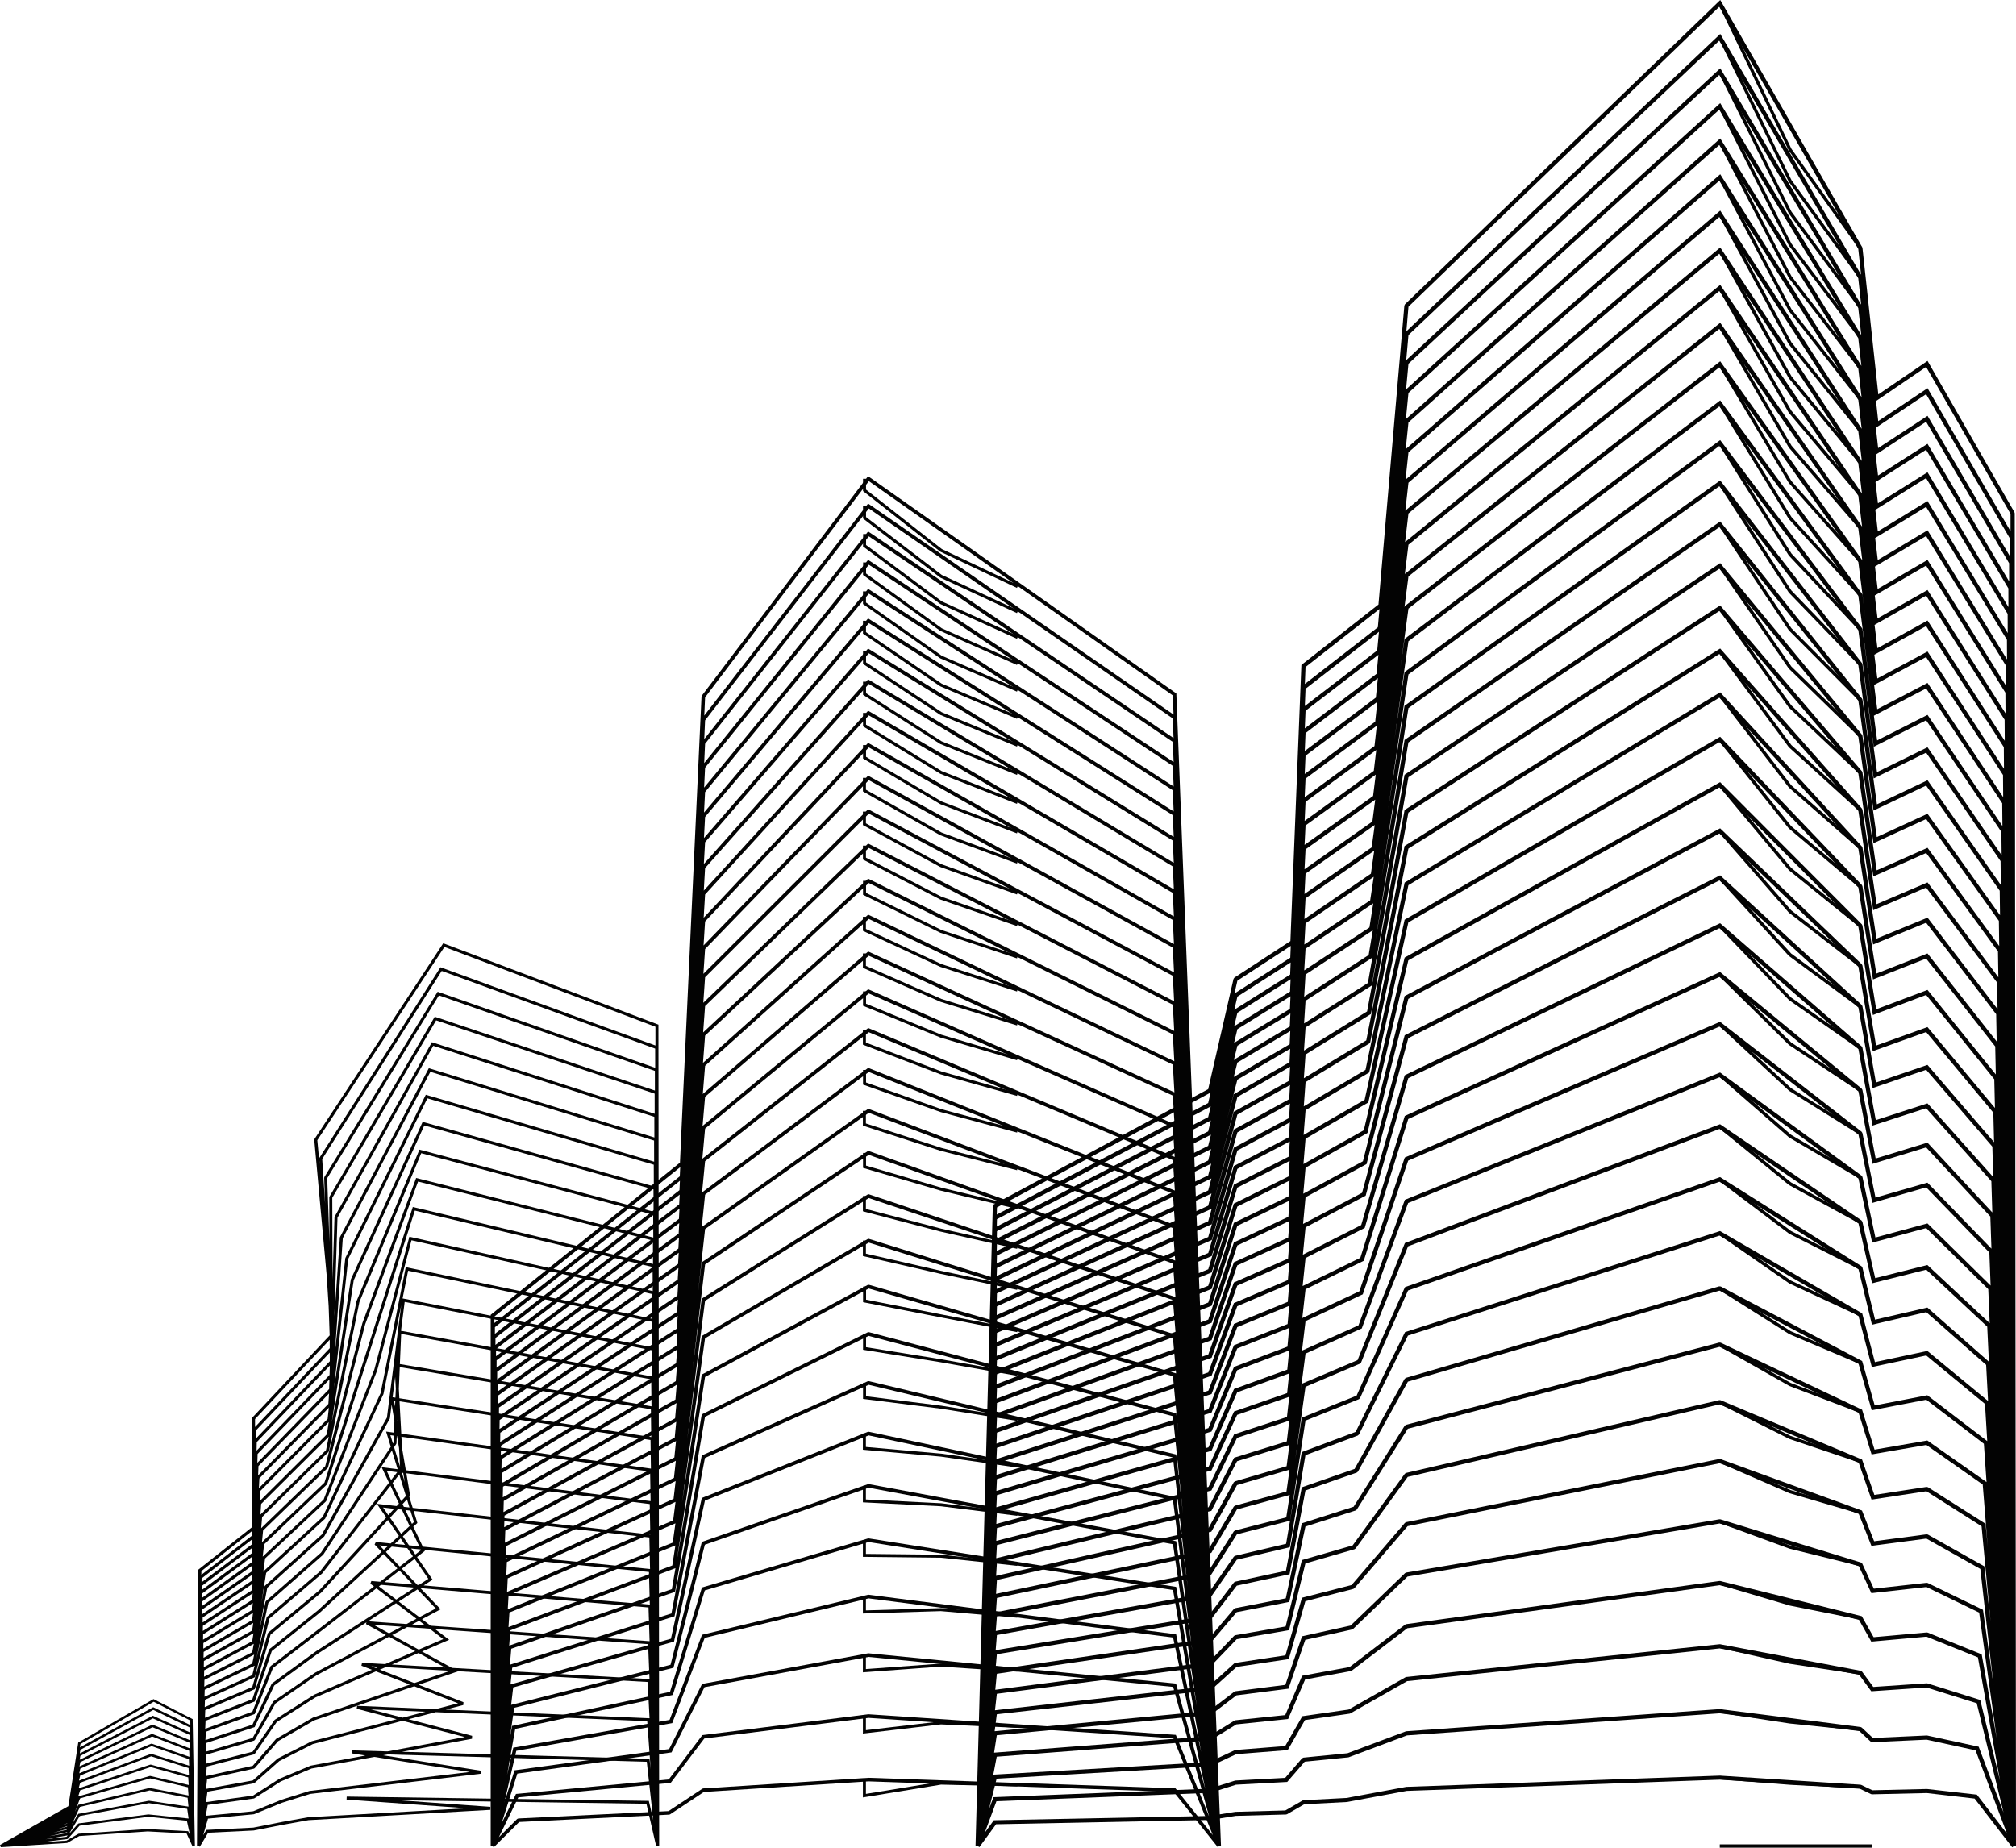
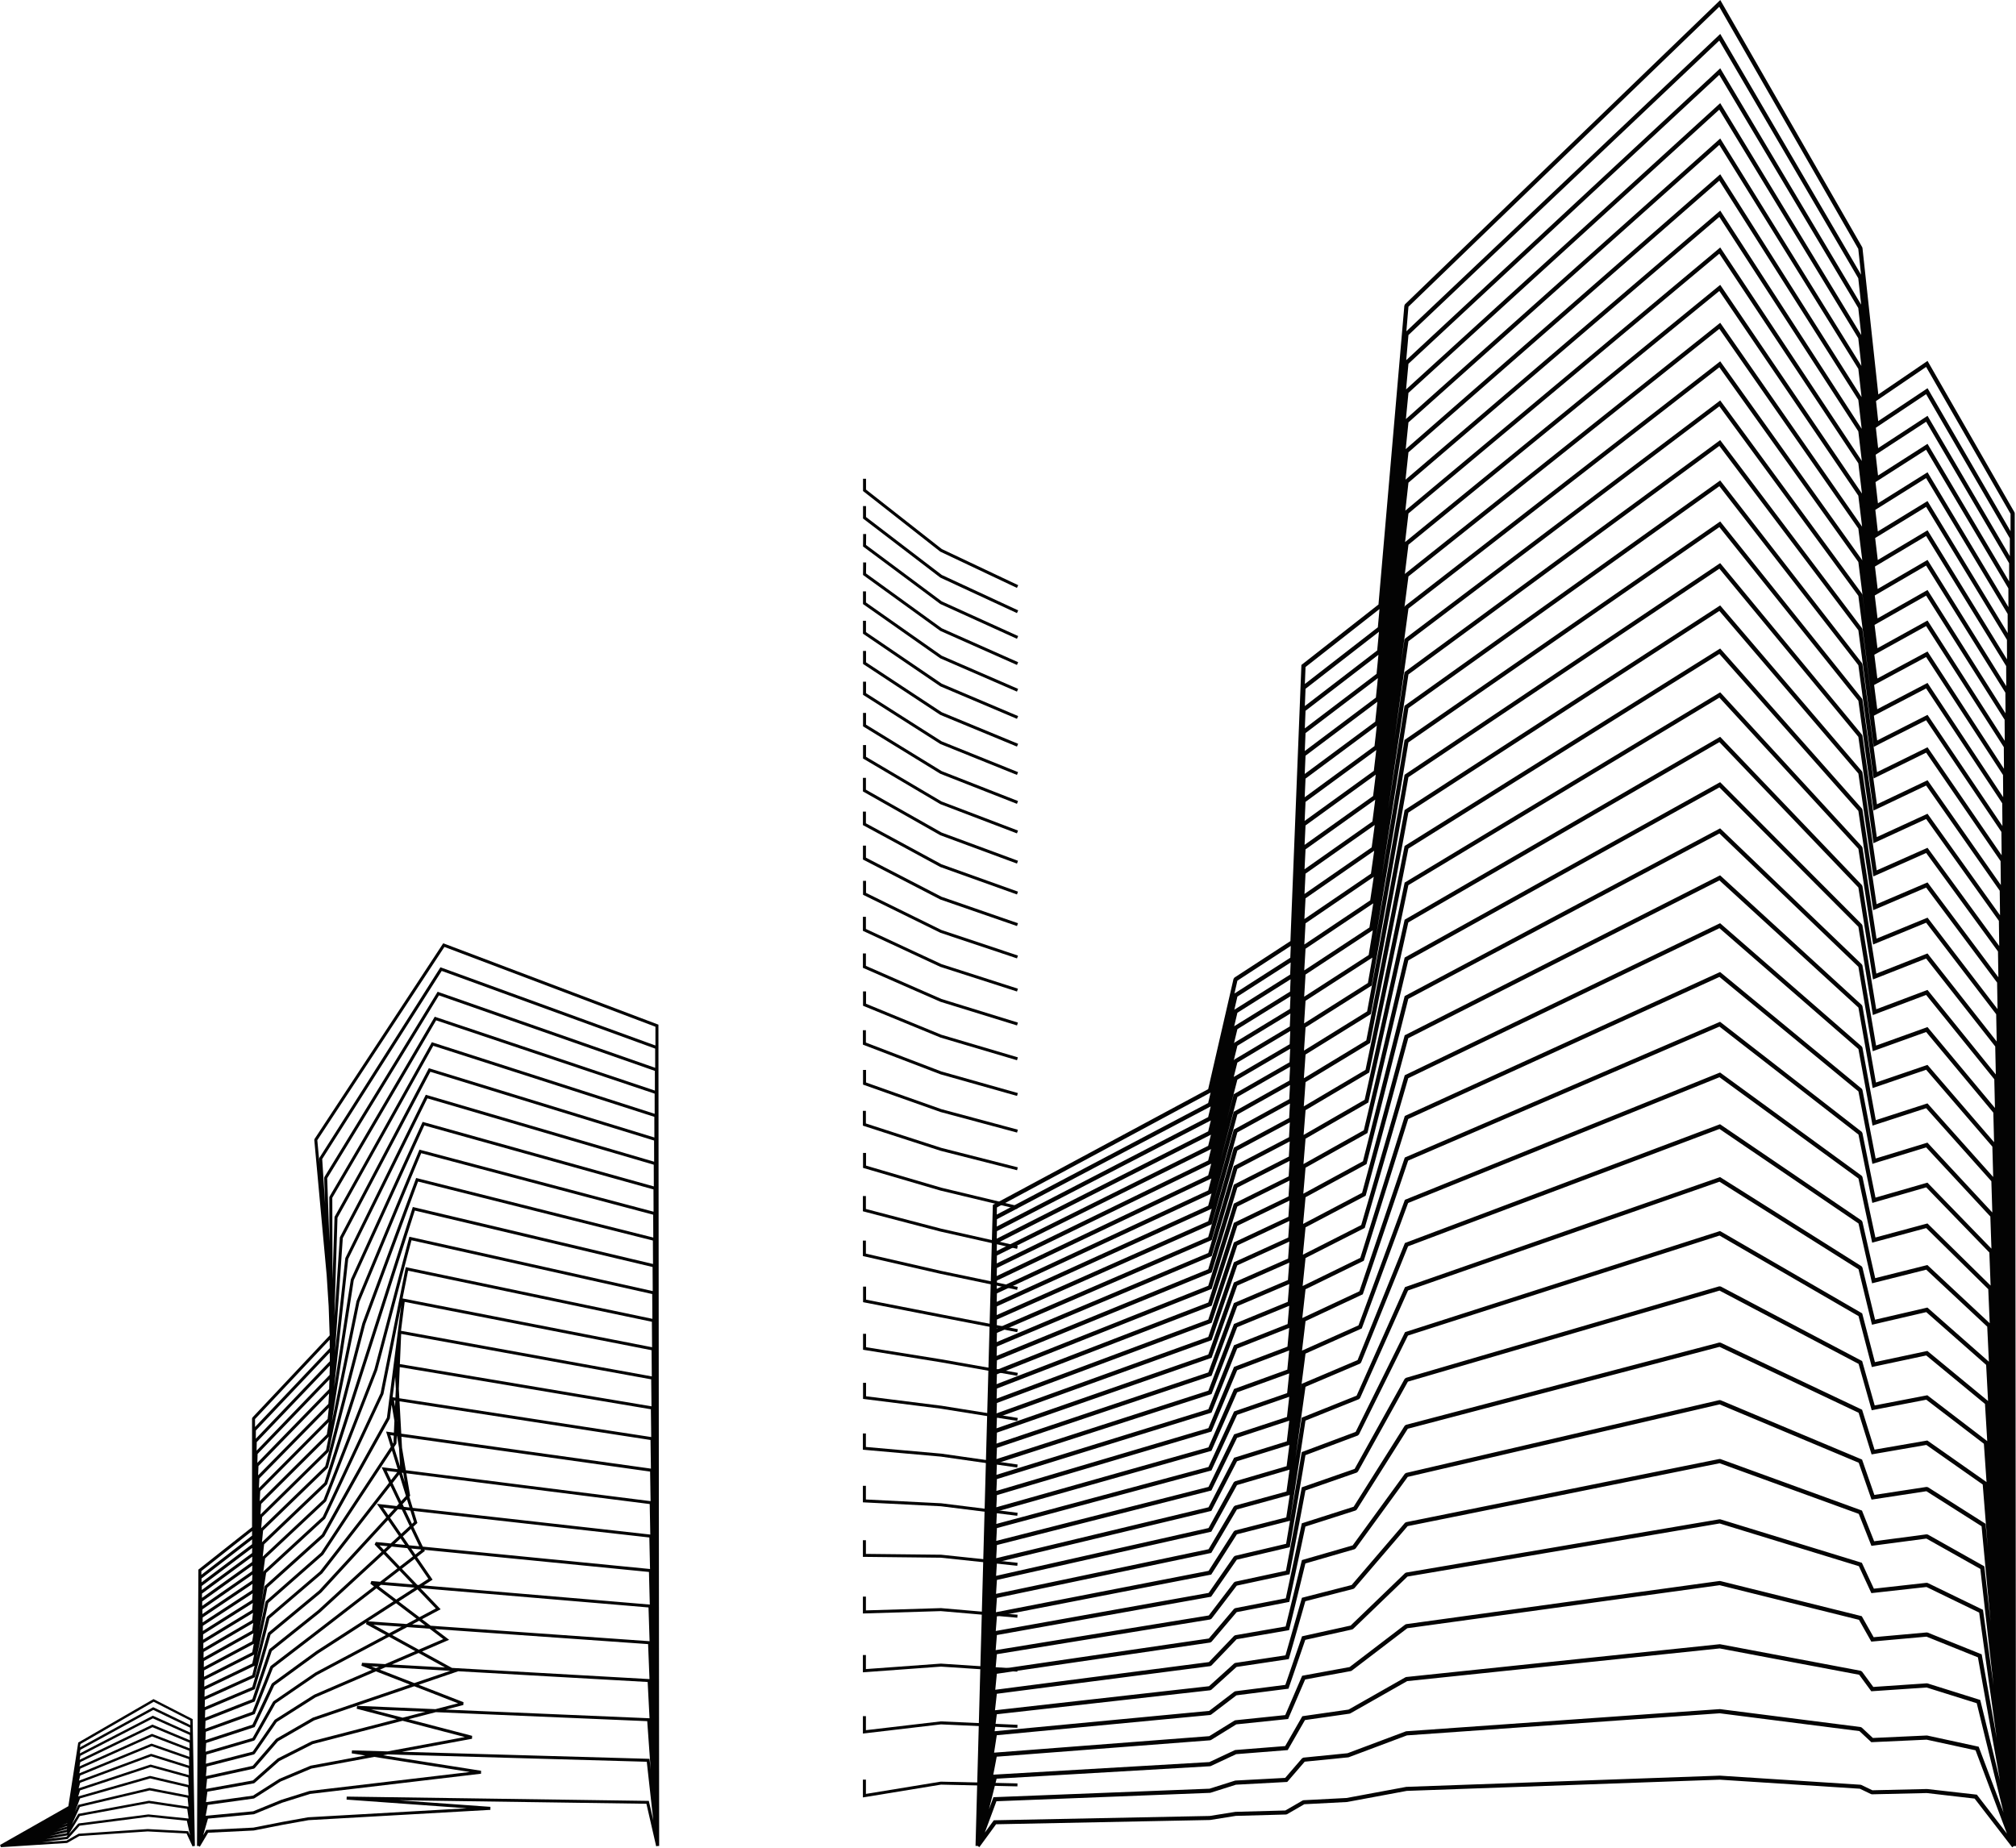
<svg xmlns="http://www.w3.org/2000/svg" width="480.006" height="440" viewBox="0 0 480.006 440">
  <g transform="translate(0 0.005)">
-     <path d="M337.49,630.828l36.083-3.42.188-.019.115-.15,7.889-10.422,39.114-4.91,72.559,4.864,9.4,23.057-8.766-10.985-.123-.155-.2-.007-72.873-2.5h-.04L381.5,628.707l-.211.071-8.046,5.334-35.761,1.754-.281.124-4.357,4.333Zm-.244-5.648,36.485-5.021.225-.031.1-.2,7.761-15.335,39.063-7.2,72.517,7.14,8.575,30.9-7.84-19.229-.1-.249-.269-.019-72.874-4.885h-.081l-39.329,4.937-.179.023-.113.145L373.3,626.571,337.168,630l-.241.022-.107.216-3.318,6.79Zm-.25-5.423,36.889-6.56.241-.043.087-.227,7.643-20.076,39.03-9.4,72.492,9.328,7.654,36.035-6.88-24.791-.081-.285-.292-.028L420.9,596.531l-.121,0-39.33,7.253-.21.037-.1.19-7.755,15.323-36.532,5.027-.272.037-.081.259-2.345,7.414Zm-1.416-28.7,39.1-14.725.21-.081-.853,4.987L335.309,594.7Zm-.216-4.251,39.427-15.937.083-.033-.736,4.778-39,14.689Zm1.383,27.73,37.281-8.041.25-.055.073-.242,7.524-24.645L420.89,570.03l72.472,11.432,6.683,38.565L494.157,592.3l-.061-.3-.306-.039-72.873-9.377-.155.008-39.326,9.476-.225.053-.078.211-7.638,20.057-36.928,6.569-.281.049-.064.279-1.423,6.188Zm-1.59-31.851,39.727-17.1-.642,4.583-39.275,15.876Zm-.2-4,39.952-18.207-.566,4.4-39.546,17.029ZM336.5,609.51l37.668-9.47.25-.063.065-.249,7.41-29.059,39-13.564,72.461,13.457,5.663,38.489-4.858-28.038-.053-.3-.305-.049-72.874-11.493-.188.011L381.412,580.8l-.222.064-.067.223L373.6,605.707l-37.32,8.051-.284.06-.051.286-.561,3.151Zm-1.745-34.716,40.183-19.281-.5,4.233-39.817,18.147Zm-.19-3.781,40.415-20.328-.449,4.071L334.447,573.99Zm-.189-3.681,40.651-21.346-.4,3.916L334.276,570.2Zm1.885,37.328L374.3,593.81l.25-.072.056-.252,7.3-33.318,38.99-15.534,72.453,15.413,4.62,35.963-3.809-25.877-.042-.3-.305-.056-72.874-13.534-.219.017L381.39,569.933l-.219.076-.056.225-7.4,29.033-37.7,9.479-.243.062Zm-2.067-40.912,40.884-22.341-.365,3.772-40.6,21.322Zm-.18-3.493,41.119-23.312-.331,3.636L333.942,562.9Zm-.174-3.407,41.348-24.258-.3,3.506-41.108,23.3Zm2.185,43.128,38.407-12.185.244-.079.051-.252,7.185-37.436,38.99-17.438,72.439,17.3,3.533,30.872-2.714-21.123-.039-.3-.3-.063-72.874-15.5-.246.022-39.33,15.667-.213.085-.047.223-7.292,33.289-38.07,10.858-.123.036Zm-2.354-46.453,41.572-25.182-.275,3.382-41.349,24.259Zm-.165-3.246,41.8-26.087-.252,3.264-41.591,25.192Zm2.3,45.166,38.757-13.475.238-.084.045-.248,7.079-41.419L420.9,520.938l72.433,19.125,2.407,23.251-1.581-13.824-.034-.3-.294-.07-72.874-17.4-.275.026-39.329,17.588-.2.091-.043.221-7.18,37.4L335.5,599.24l-.023.007Zm-2.458-48.337,42.019-26.969-.232,3.148-41.824,26.1Zm-.16-3.1,42.239-27.835-.214,3.043-42.057,26.991Zm-.154-3.03L375.482,512.3l-.2,2.937L333,543.1Zm48.9-10.258,38.985-21.062,72.425,20.894,1.267,13.378-.439-4.249-.031-.3-.289-.076-72.873-19.244-.3.03-39.326,19.449-.2.1-.037.216-5.974,34.938Zm-49.048,7.291L375.543,508.5l-.182,2.839-42.5,28.714Zm-.149-2.9L375.6,504.789l-.17,2.742L332.711,537.08Zm-.145-2.843,43.08-31.116-.157,2.656-42.937,30.364Zm49.346-10.746,38.984-22.791,72.416,22.606.748,8.538-.225-.065-72.874-21.024-.323.034-39.327,21.247-.187.1-.034.214L376.435,560.7Zm-49.486,7.959,43.28-31.894-.146,2.567-43.145,31.164Zm-.14-2.73,43.48-32.659-.136,2.484-43.352,31.946Zm-.138-2.677,43.676-33.409-.127,2.405-43.554,32.713Zm49.767-11.481,38.984-24.468,72.41,24.27.673,8.248-.137-.042-72.876-22.75-.182-.056-.163.1-39.327,22.991-.179.106-.028.208L377.7,545.5Zm-49.9,8.856L375.9,487.3l-.119,2.324-43.752,33.467Zm-.132-2.578L375.957,484l-.111,2.251L331.9,520.458Zm-.129-2.528,44.246-35.577-.1,2.181-44.141,34.931Zm50.168-12.418,38.979-26.094,72.41,25.884.61,7.977-.066-.022-72.876-24.425-.191-.065-.174.11L381.3,511.97l-.171.106-.025.2-2.131,16.565Zm0-8.421,38.979-27.678,72.4,27.451L493.88,503h0L421,476.945l-.2-.073-.182.121-39.325,26.327-.165.11-.025.2-.866,7.285Zm0-8.191,38.981-29.216,72.4,28.977.511,7.476-72.823-27.608-.213-.082-.186.134-39.326,27.921-.138.1Zm0-7.969,38.982-30.716,72.4,30.46.471,7.247-72.774-29.124-.222-.09-.2.145-39.324,29.474-.052.039Zm0-7.763L420.924,439.4l72.4,31.9.436,7.028-72.731-30.6-.235-.1-.2.157-39.3,30.968Zm0-7.567,38.982-33.6,72.391,33.313.4,6.816-72.692-32.035-.241-.106-.206.168-39.236,32.382Zm0-7.378,38.981-34.985,72.389,34.687.378,6.619-72.659-33.436-.25-.115-.21.181L381.4,463.344Zm0-7.2L420.929,413.1l72.386,36.028.353,6.427-72.626-34.8-.258-.123-.214.191-39.125,35.112Zm0-7.029,38.984-37.66,72.383,37.336.331,6.246-72.6-36.133-.267-.132-.218.2-39.077,36.424Zm0-6.869,38.988-38.951,72.38,38.614.311,6.074-72.573-37.433-.275-.141-.222.213-39.036,37.711Zm0-6.713,38.985-40.214,72.377,39.865.293,5.908-72.55-38.7-.281-.149-.225.224-39,38.965Zm0-6.565,38.985-41.45,72.377,41.086.277,5.748-72.528-39.946-.286-.159-.23.236-38.961,40.193Zm0-6.426,38.985-42.656,72.377,42.283.262,5.6-72.507-41.161-.295-.167-.23.246L381.61,421.363Zm0-6.286L420.941,365.7l72.371,43.453.248,5.449-72.487-42.35-.3-.175-.236.257-38.9,42.571Zm0-6.16,38.988-45,72.371,44.6.235,5.309-72.472-43.513-.306-.184-.236.266-38.877,43.716Zm0-6.034,38.988-46.135,72.371,45.724.224,5.176-72.456-44.653-.314-.192-.238.276L381.677,402.39Zm0-5.914,38.988-47.247,72.369,46.824.213,5.042-72.439-45.767-.317-.2-.241.285-38.831,45.951Zm0-5.8L420.944,337.3l72.366,47.9.2,4.919L421.087,343.26l-.32-.208-.244.3-38.812,47.031Zm0-5.69,38.988-49.406L493.31,379.5l.194,4.794-72.411-47.933-.329-.215-.244.305-38.793,48.094Zm0-5.58,38.991-50.459,72.366,50,.185,4.678L421.1,329.6l-.331-.222-.247.314-38.777,49.14Zm0-5.478L420.944,317.4l72.366,51.023.177,4.567L421.1,322.971l-.337-.231-.247.322-38.761,50.164Zm38.555-52.341-39.321,51.928-.084.241-5.132,110.976-44.9,36.1-.159.128v126.5h.429l.3.3,6.051-6.017,35.713-1.752.216-.07,8.05-5.336,39.2-2.514,72.646,2.489,10.5,13.163.334-.265.433-.016h0v0h0V642.4h0v0h0v0h0l0-.018v-.03L494.16,368.177l-.008-.214-.174-.123L421.1,316.457l-.34-.239Z" transform="translate(-214.07 -202.83)" fill="#030303" />
    <path d="M16.1,1143.706l.032-.006-.288.323-5.009.615Zm-.081-.785-.146.242-4.131.731Zm-.027-.738-.08.175-3.24.737Zm0-.7-.042.114-2.275.625Zm.019-.661-.019.061-1.3.414Zm.026-.628,0,.012-.27.1Zm-.023,4.383.18-.094,2.755-3.088,16.379-2.116,9.163.939.771,3.476-.387-.837-.073-.157-.174-.01-9.446-.5H35.15L18.776,1143.3l-.121.037-2.827,1.61-5.864.375Zm2.98-5.487,16.483-3.058,9.1,1.356.327,2.3-.144-.014-9.4-.964h-.065l-16.522,2.134-.179.092L16.4,1143.4Zm.031-2.159,16.6-3.94,9.04,1.748.215,2.115h-.005l-9.354-1.395-.093,0-16.66,3.092-.13.022-.064.112-1.457,2.414Zm.026-2.03,16.7-4.771,8.992,2.115.152,1.955-9.228-1.785-.121,0-16.789,3.987-.134.032-.059.128-.7,1.525Zm.022-1.916,16.8-5.554,8.95,2.462.112,1.808-9.129-2.146-.143,0-16.91,4.832-.136.038Zm.016-1.815,16.9-6.294,8.914,2.79.084,1.677-9.045-2.487-.165,0-17.025,5.626-.023.008Zm.012-1.722,17-7,8.877,3.1.064,1.558L36.07,1124.3l-.186.006-17.075,6.358Zm.014-1.637,17.094-7.669,8.841,3.4.05,1.449-8.913-3.115-.2,0-17.111,7.045Zm.011-1.562,17.182-8.306,8.812,3.681.039,1.347-8.857-3.405-.112-.042-.107.048-17.158,7.7Zm.009-1.493,17.268-8.92,8.781,3.952.03,1.254-8.806-3.679-.118-.051-.115.056-17.209,8.321Zm.008-1.432,17.353-9.5,8.751,4.213.024,1.167-8.758-3.943-.127-.056-.121.063L19,1124.182Zm.009-1.37,17.434-10.068,8.722,4.461.019,1.088-8.713-4.193-.136-.065-.129.07-17.32,9.489Zm17.279-10.642-17.684,10.214-.117.067-.023.136-2.331,15.023L.028,1145.975l-.023.012h0l-.006,0,.142.249v0l.018.282,15.768-1.009.123-.038,2.828-1.61,16.292-1.1,9.256.49,1.434,3.1.257-.118h.022l.267-.005v0h0v0h0v0h0v0h0v-.005h0v0l-.53-30.038,0-.172-.155-.078-9.014-4.61-.14-.071Z" transform="translate(0 -706.64)" fill="#030303" />
-     <path d="M1183.358,440.317h-34.832v.785h36.19v-.785ZM1148.5,424.829l16.735,1.292h.011l16.736.87.039-.782-16.727-.87h0l-16.736-1.292Zm-.031-15.851,16.738,2.552h.017l16.738,1.717.081-.778-16.721-1.717-16.735-2.551Zm-.029-15.452,16.739,3.778.028.007,16.735,2.542.118-.777-16.738-2.542h0l-16.708-3.772Zm-.025-15.068,16.736,4.975.036.007,16.739,3.347.154-.768-16.707-3.34-16.733-4.972Zm-.023-14.705,16.736,6.141.042.012,16.736,4.132.191-.762-16.716-4.127-16.72-6.134Zm-.022-14.361,16.735,7.28.048.017,16.735,4.9.224-.751-16.713-4.894-16.716-7.271Zm-.02-14.031,16.736,8.394.051.023,16.738,5.649.252-.742-16.713-5.641-16.711-8.381Zm-.016-13.714,16.735,9.484.053.025,16.739,6.382.281-.734-16.714-6.374-16.707-9.464Zm-.018-13.412,16.736,10.548.056.029,16.738,7.1.309-.719-16.705-7.085-16.713-10.533Zm-.014-13.122,16.736,11.589.059.032,16.738,7.8.331-.708-16.7-7.781-16.716-11.575Zm-.014-12.846,16.739,12.609.056.036,16.738,8.485.359-.7-16.707-8.47-16.708-12.586Zm-.011-12.58,16.735,13.607.062.039,16.736,9.158.379-.688-16.7-9.139-16.71-13.584Zm-.011-12.326L1165,271.945l.059.043L1181.8,281.8l.4-.675-16.708-9.8-16.707-14.559Zm-.008-12.081,16.738,15.543.057.045,16.738,10.46.418-.663-16.7-10.439-16.71-15.52Zm-.009-11.848,16.737,16.486.062.049,16.735,11.092.435-.654-16.7-11.07L1148.8,232.877Zm-.007-11.618,16.735,17.406.058.05,16.739,11.713.452-.641-16.705-11.691-16.707-17.377Zm-.006-11.4,16.736,18.311.058.051,16.736,12.321.469-.629-16.7-12.3-16.713-18.285Zm-.005-11.192,16.736,19.2.056.054,16.738,12.919.48-.619-16.705-12.9-16.71-19.171Zm-.009-10.988,16.738,20.072.056.054,16.736,13.506.5-.607-16.706-13.479-16.714-20.045Zm0-10.794,16.736,20.928.053.055,16.738,14.083.508-.6-16.707-14.058-16.71-20.9Zm-.006-10.606,16.736,21.771.053.058,16.739,14.649.519-.589-16.71-14.626-16.71-21.737Zm0-10.424,16.738,22.6.05.058,16.739,15.206.53-.58-16.708-15.181-16.713-22.565Zm0-10.246,16.738,23.412.051.056,16.735,15.754.541-.568-16.7-15.724-16.719-23.384Zm0-10.078,16.735,24.212.051.057,16.735,16.292.553-.558-16.711-16.267-16.716-24.18Zm-.005-9.915,16.738,25,.048.06,16.738,16.821.558-.553L1165.571,150.7l-16.716-24.966Zm0-9.754,16.739,25.773.047.06,16.735,17.342.568-.544-16.708-17.314-16.716-25.741Zm0-9.6,16.736,26.535.045.059,16.735,17.855.578-.534-16.713-17.83-16.716-26.5Zm0-9.451,16.736,27.285.045.059,16.735,18.36.583-.525-16.708-18.329L1148.86,96.957Zm0-9.307,16.736,28.024.045.06L1181.7,135l.589-.518-16.707-18.825-16.719-28Zm0-9.166,16.736,28.751.042.059,16.738,19.346.6-.51-16.713-19.319L1148.865,78.5Zm0-9.031L1164.92,99.33l.039.06,16.736,19.829.606-.5L1165.581,98.91l-16.713-29.431Zm-.005-8.9,16.739,30.175.041.06,16.736,20.3.606-.5-16.708-20.272-16.721-30.148Zm0-8.769,16.735,30.871.04.06,16.738,20.773.611-.491-16.71-20.743-16.721-30.841Zm0-8.645,16.735,31.559.039.058L1181.686,96.4l.623-.482-16.716-21.206-16.718-31.528Zm0-8.523,16.735,32.235.037.058,16.736,21.69.629-.475L1165.6,66.872l-16.721-32.2Zm0-8.406,16.735,32.9.04.058,16.736,22.14.629-.47L1165.6,59.142l-16.722-32.874Zm0-8.292,16.738,33.56.034.059,16.738,22.582.634-.463L1165.6,51.512l-16.722-33.528Zm0-8.18,16.736,34.209.036.058,16.736,23.019.64-.458L1165.6,43.99,1148.88,9.809Zm0-8.07,16.739,34.85.033.058,16.739,23.451.64-.455L1165.6,36.567,1148.88,1.743Z" transform="translate(-739.051 -1.108)" fill="#030303" />
    <path d="M612.123,343.889l-18.217-8.62-.07-.042-18.217-14.3-.137-.107v-.175l0-2.749h.715l0,2.575,18.052,14.168,18.183,8.6Zm.005,6,.3-.651-18.183-8.431-18.049-13.8,0-2.605h-.715l0,2.783v.178l.14.107,18.22,13.935.067.041Zm0,6.115.295-.653L594.24,347.1,576.2,333.664l.025-2.6-.715-.006-.028,2.783v.181l.146.109,18.22,13.565.064.04Zm0,6.23.289-.655-18.181-8.075L576.2,340.446l.025-2.619-.715-.006-.028,2.8v.185l.148.108,18.22,13.188.064.036Zm0,6.352-18.22-7.909-.064-.036-18.217-12.8-.154-.107v-.187l0-2.828h.715v2.642l18.04,12.677,18.181,7.894Zm0,6.478-18.22-7.724-.062-.034-18.22-12.41-.157-.107v-3.074h.718v2.7L594.235,366.7l18.184,7.709Zm0,6.61-18.22-7.534-.059-.032L575.645,362.1l-.163-.107V358.9h.718v2.709l18.026,11.883,18.189,7.521Zm0,6.747.266-.665-18.189-7.329L576.2,368.954v-2.74h-.718v3.131l.169.107,18.217,11.6.062.03Zm0,6.888.261-.668-18.189-7.131L576.2,376.451v-2.794h-.718v3.194l.174.106,18.216,11.185.056.028Zm0,7.036.255-.67-18.191-6.929L576.2,384.111v-2.8h-.718v3.209l.177.1,18.219,10.758.054.026Zm.006,7.192-18.22-6.734-.054-.025-18.22-10.324-.182-.1V389.12h.718v2.819l18.009,10.2,18.194,6.724Zm0,7.353-18.22-6.521-.051-.022-18.22-9.877-.188-.1v-3.207h.718v2.779l18.009,9.762,18.191,6.513Zm.005,7.522.233-.676-18.191-6.3-18-9.311V405.26h-.718v3.308l.193.1,18.22,9.421.048.02Zm0,7.7.225-.679-18.2-6.078L576.2,416.514v-2.87h-.718v3.315l.2.1,18.217,8.955.045.018Zm0,7.887-18.22-5.858-.042-.015-18.217-8.479-.208-.1v-3.342h.718V425.1l18,8.375,18.189,5.849Zm.006,8.081-18.22-5.627-.037-.014-18.22-7.988-.216-.094v-3.426h.718v2.959l17.984,7.885,18.2,5.62Zm0,8.285.2-.687-18.2-5.383L576.2,442.911V439.97h-.718v3.42l.224.093,18.217,7.486.036.012Zm.005,8.5-18.219-5.143-.031-.01-18.217-6.972-.233-.09v-3.439h.718v2.947l17.973,6.879,18.2,5.138Zm.006,8.728.185-.693-18.209-4.889L576.2,461.663V458.67h-.718v3.5l.241.084,18.217,6.444.028.008Zm0,8.968-18.217-4.633-.022-.007-18.22-5.9-.25-.08v-3.531h.718v3.01l17.95,5.813,18.217,4.635Zm.005,9.221.165-.7-18.2-4.366L576.2,481.459v-3.017h-.718V482l.258.075,18.219,5.342.02,0Zm.005,9.489-18.22-4.1-.011,0-18.217-4.765-.269-.071v-3.632h.718v3.08l17.942,4.694,18.214,4.1Zm.006,9.773.146-.7-18.212-3.814h0l-17.939-4.111V499.31h-.718v3.681l.278.065,18.22,4.176h.006Zm.005,10.075L594,517.6h0l-18.22-3.565-.289-.057v-3.7h.718v3.106l17.928,3.509,18.217,3.526Zm.005,10.4L594,528.291h0l-18.214-2.933-.3-.049v-3.8h.718V524.7l17.916,2.886h.005l18.217,3.228Zm.006,10.735-18.206-2.918h0L575.8,537.051l-.316-.039v-3.828h.718v3.2l17.9,2.246.014,0,18.217,2.919Zm.005,11.1-18.2-2.6-18.22-1.613-.328-.029v-3.865h.718v3.208l17.891,1.584.02,0,18.217,2.6Zm.009,11.492-18.214-2.27-18.2-.916-.342-.017v-3.937h.718v3.256l17.877.9h.025l18.22,2.27Zm.008,11.91-18.205-1.927-18.2-.2-.356,0v-3.968h.719v3.26l17.861.193.034,0,18.22,1.927Zm.005,12.363-18.208-1.572-18.189.553-.368.011v-4.025h.719v3.287l17.849-.541h.039l18.22,1.571Zm.008,12.846-18.194-1.2-18.2,1.329-.384.028v-4.115h.719v3.343l17.832-1.3h.048l18.22,1.2Zm.008,13.373-18.189-.818-18.192,2.138-.4.048v-4.152h.719V615.9l17.819-2.094h.056l18.22.819Zm.009,13.945-18.186-.418-18.187,2.981-.418.067v-4.238h.719v3.4l17.8-2.918.064,0,18.22.418Z" transform="translate(-369.997 -203.893)" fill="#030303" />
    <path d="M130.6,825.082l10.965-1.522.143-.054,6.262-4,7.343-3.089,14.947-2.775,22.755,3.594-38.159,4.516-.065.014-6.725,2.116-.028.012-6.607,2.7-11.077,1.052-.238.024Zm.062,3.26,10.886-1.034.1-.025,6.633-2.713,6.691-2.105,40.7-4.816.014-.709-23.319-3.684,1.125-.209L235.14,814.8l1.549,13.929-1-4.341-.065-.274-.281,0-71.625-1.021-.005,0v0l-.019,0-.03.717,28.642,2.068-37.755,2.14-.045.006-6.018,1.077h-.005l-7.02,1.383-11,.538-.193.01-.1.166-.652,1.1Zm-.135-6.41,11.051-1.992.174-.084,5.9-5.225,7.99-4.047L177,805.042l14.819,3.874-18.383,3.413-8.484-.242-.065.712,3.251.513-13,2.413-.073.022-7.4,3.116-.053.028-6.223,3.97-11.144,1.546-.057.008Zm105.293-7.52-.034-.311-.311-.008-58.636-1.668,16.689-3.1.026-.7-15.129-3.955,6.478-1.681,50.343,2.143.824,11.514Zm-66.337-12.076,12.972.552-5.45,1.414Zm-39.032,16.555,11.139-2.449.2-.117,5.553-6.413,8.607-4.966,23.832-8.124,10.428,4.056-5.375,1.395-18.664-.795-.1.7,9.522,2.489L155.42,809.9l-.073.027-8.06,4.082-.076.052-5.861,5.189-11.15,2.012Zm-.076-2.944,11.228-2.893.2-.143,5.219-7.562,9.225-5.867,14.4-6.208,8.086,3.145-23.052,7.858-.064.029-8.695,5.017-.093.075-5.513,6.369-11.14,2.449Zm105.217-11.514-48.316-2.057,4.18-1.085.04-.68-10.667-4.149,8.627-2.941.768-.262-.022-.012,45.145,2.556.448,8.638Zm-64-11.563,1.386-.6,15.374.87-8.557,2.917Zm-2.034-.791,1.815.1-.735.317Zm-39.677,5.569,11.79-5.671.095-.046-.555,2.228-11.38,5.153Zm-.067-2.337,11.842-6.018-.455,2.114-11.43,5.5Zm44.638-3.674,6.355-2.74,6.284,3.456Zm-44.7,1.394,11.816-6.314-.372,2.006-11.48,5.834Zm.55,20.064,11.315-3.325.21-.168,4.9-8.675,9.817-6.737,17.231-9.163,6.238,3.43-7.162,3.088-5.505-.312-.148.692,2.509.976-13.757,5.931-.051.027-9.309,5.921-.1.1-5.185,7.514-11.148,2.872Zm-.612-22.285,11.806-6.61-.305,1.908-11.531,6.162Zm106.022,4.3-46.962-2.66-7.108-3.909L187.523,786l.564-.244-.491-.371L184.72,783.2l50.734,3.583.332,8.327Zm-61.183-10.481,3.56-1.893,5.333.376,3.255,2.475-5.834,2.515Zm-4.474-2.461,6.686.472-2.963,1.576Zm-40.426,6.477,11.806-6.9-.25,1.809L129.6,790.037Zm.6,21.692,11.4-3.743.148-.049.065-.14,4.59-9.759,10.389-7.58,11.58-7.468-.122.412,4.745,2.61-16.828,8.949-.033.022-9.907,6.8-.109.121-4.865,8.622L130.1,812.407ZM179.282,782.1l1.651-.878,1.442,1.1Zm-49.715,4.424,11.813-7.178-.2,1.721-11.632,6.8Zm39.2-5.167,6.678-4.306,4.858,3.693L177.934,782Zm-39.258,3.1,11.828-7.46-.165,1.638-11.682,7.1Zm-.056-2.025,11.846-7.735-.132,1.558-11.73,7.4Zm46.63-5.791,4.467-2.881L184.9,778.3l-3.9,2.073ZM130.153,807.65l11.481-4.15.151-.053.062-.151,4.287-10.812,10.961-8.41h0l13.68-10.574,4.06,3.086-18.41,11.874-.016.012-10.482,7.646-.112.139-4.562,9.7-11.2,3.679Zm53.523-25.244-2.049-1.557,4.021-2.138.418-.223-.326-.341-4.481-4.687,54.295,4.593.257,8.037Zm-12.312-9.36.494-.382,8.009.678-4.39,2.831Zm-.627-.477.065.005-.028.023ZM129.4,780.446l11.871-8.007-.1,1.485-11.78,7.694Zm-.053-1.938,11.9-8.277-.082,1.414-11.832,7.98Zm43.352-6.494,3.56-2.751,3.176,3.321Zm-43.406,4.6,11.933-8.538-.062,1.345-11.881,8.261Zm51.219-3.934-3.683-3.853,3.04-2.35,3.267,4.761-2.281,1.471Zm-51.272,2.075,11.967-8.8-.045,1.281-11.93,8.537Zm.842,30.294,11.562-4.545.158-.061.053-.159,4-11.836,11.5-9.2.016-.017,15.12-13.9,3.269,3.419-4.118,3.182-2.075-.175-.244.642.865.657L156.661,783.5l-11.04,8.472-.114.151-4.266,10.755L130,806.945Zm51.944-32.24,1.809-1.166.311-.2-.208-.3-3.5-5.1,1.635-1.264.23-.177-.126-.261,0-.008,53.482,5.27.2,7.764Zm-2.973-8.788,2.286.225.066.14-1.373,1.061Zm-49.863,8.914,12-9.055-.031,1.225L129.181,773.9Zm43.831-8.09,1.393-1.281,3.706.365,1.344,1.958-3.133,2.42Zm-1.5-1.566,1.934.191-.933.857Zm-42.385,7.869,12.038-9.306L141.157,763l-12.025,9.072Zm45.981-8.234,1.412-1.3,1.058,1.542Zm-46.028,6.482,12.073-9.552-.009,1.11-12.068,9.328Zm49.432-6.147-1.458-2.124L179,759.339l1.975,4.148ZM130.01,802.51l11.641-4.929.157-.066.048-.164,3.715-12.83,12.031-9.979.037-.034,15.885-17.281,2.6,3.788-1.959,1.8-3.533-.348-.294.6,1.66,1.737L156.885,778.7l-11.565,9.255-.118.166-3.975,11.777L129.94,804.33Zm51.8-38.941-2.255-4.739.8-.736.168-.153-.067-.216-.813-2.643,56.107,6.309.166,7.508Zm-4.144-8.708,1.2.135.838,2.725-.471.433Zm-3.648,1.825,1.862-2.026.944.106,1.855,3.9-2.026,1.863Zm-1.662-2.422,2.641.3-1.4,1.518Zm4.947-.165-.309-.65,1.046-1.138.6,1.938Zm-47.362,45.948,11.716-5.305.16-.071.042-.17,3.437-13.8,12.544-10.733.05-.05,16.225-20.842,2.022,4.246-.539.587-3.941-.444-.779-.086.443.645,1.783,2.6L157.127,774l-12.1,10.037-.115.177-3.7,12.774-11.332,4.8Zm44.669-51.608,1.6-2.062,1.581,5.139-1.134,1.234Zm4.8,5.9L178.6,751.7l.086-.095.118-.13-.028-.173-.881-5.192,57.945,7.32.136,7.265Zm-2.572-8.359.314.039.372,2.19Zm-3.621-.458,2.508.317-1.463,1.879Zm-28.188,31.465,13.041-11.467.062-.073,16.327-24.764,1.368,4.448-3.171-.4-.651-.082.281.591,1.482,3.114-16.425,21.1-12.6,10.785-.115.186-2.445,9.817Zm32.741-31.611-.906-5.344-.143-2.633,59.211,8.3.114,7.038Zm-34.438,8.021,16.094-16.009-.655,3.2-15.618,15.341ZM174.975,739.9l.509-.772.058-.18.074-1.712.053.007.485,2.855.24,4.415Zm-.886-2.878.813.115-.073,1.682-.128.194Zm-30.974,13.3,16.3-16.412-.453,2.922-15.989,15.908Zm32.66-16.747.011-.245.024.453ZM142.9,747.322l16.549-16.841-.3,2.688-16.36,16.469Zm1.876,26.039L158.3,761.179l.073-.093,15.563-27.948.042-.129.415-3.268.659,3.885-.121,2.8-1.3-.182-.558-.079.166.539.952,3.094-16.622,25.214-13.1,11.516-.113.195-1.523,7.082Zm31.913-36.694-.419-7.7,59.76,9.207.095,6.82Zm-1.726-7.9.3.047-.06,1.387Zm-32.276,15.611L159.5,727.094l-.171,2.486L142.605,746.6Zm-.208-2.88,17.1-17.743-.072,2.3-17.085,17.561Zm32.142-13.508.614-4.831.153,2.823-.091,2.113Zm1.609.248-.123-2.263.223-5.154,59.787,10.037.08,6.616Zm-33.955,10.437,17.4-18.214v.249l-.062,1.976-17.374,18.028Zm33.365-18.7.014-.109,0,.111ZM142.069,735.91l17.595-18.565.007,2.083-17.617,18.439Zm-.2-2.713,17.782-18.9.006,2.015-17.789,18.77Zm34.485-13.1.31-7.185,59.53,10.821.068,6.423Zm-31.837,49.73,14-12.881.081-.113,13.826-29.545.028-.081,4.22-21.13-3.4,26.768-15.5,27.833L144.2,772.91l-.113.2-.7,3.78Zm32.106-57.65.875-6.884,58.781,11.5.058,6.239Zm.636-7.661-.261-.051,1.318-6.6,58.041,12.16.049,6.062Zm-32.989,61.868,14.466-13.563.09-.131,12.129-31.1.011-.039,8.153-30.931,57.317,12.8.042,5.9-58.368-12.227-.353-.074-.073.355-5.926,29.66-13.773,29.435-14.041,12.918-.113.208-.017.107Zm-.241-3.363L158.95,748.8l.1-.151,10.473-32.623,10.392-32.477,56.606,13.432.036,5.736-57.61-12.869-.337-.075-.088.333-8.237,31.244-12.092,31.01-14.5,13.592,0,.008Zm-.239-3.284,15.364-14.877.1-.167,8.849-34.086,12.581-33.974,55.911,14.045.03,5.584-56.87-13.495-.322-.076-.1.316L168.837,715.8l-10.448,32.537-14.875,14.186Zm-.229-3.209,15.793-15.511.1-.184,7.269-35.523,14.713-35.428,55.229,14.645.026,5.439-56.147-14.106-.312-.078-.112.3-12.7,34.287-.008.033-8.833,34.013-15.246,14.765Zm21.811-56.4,16.8-36.849,54.564,15.232.021,5.3-55.444-14.7-.3-.081-.118.289-14.845,35.747-.02.066L160.144,733.9Zm-1.316-5.066L182.9,656.822l53.9,15.8.018,5.166-54.75-15.285-.295-.081-.126.278L164.7,699.879l-.028.093-3.983,25.7Zm-1.29-4.959L183.612,650.5l53.265,16.365.015,5.039-54.078-15.854-.288-.084-.135.27-19,38.569-.036.121-2.456,22.35ZM161.5,685.25l22.8-40.94,52.637,16.914.012,4.916-53.418-16.412-.283-.088-.14.263L162.1,689.839l-.039.143-1.295,18.782Zm-1.237-4.756,24.723-42.249L237.011,655.7l.01,4.8-52.773-16.959-.28-.09-.143.257L160.836,684.98l-.045.161-.466,14.819Zm-1.212-4.66,26.6-43.531,51.417,17.979.007,4.685-52.142-17.493-.275-.091-.146.251L159.6,680.217l-.051.181.032,10.64Zm-1.19-4.569,28.455-44.787,50.818,18.495.006,4.573-51.52-18.014-.272-.1-.152.249-26.813,43.867-.051.2.216,6.211Zm-1.164-4.483,30.261-46.017,50.241,19,0,4.47-50.915-18.53-.269-.1-.155.242L157.2,670.979l-.053.215.094,1.457Zm29.821-46.65L156.032,666.5l-.056.229,2.95,32.25.471,7.339.242,6.949-18.384,19.546-.1.246,0,25.882-12.641,10-.138.107v.173l-.329,65.625v.005h0v0h0v0h0v0h0v0h0v0h0v0h.36l.308.182,1.978-3.33,10.839-.529.053-.007,7.039-1.386v0l5.987-1.072,43.293-2.455.006-.717-21.831-1.575,58.977.841,2.326,10.129.348-.079h.359v0h0v0h0v0h0v0h0v-.02h0l-.171-195.313,0-.248-.23-.087-50.737-19.19-.27-.1Z" transform="translate(-81.144 -395.272)" fill="#030303" />
    <path d="M670.336,428.933l50.847-2,.132-.023,6.057-1.918,11.986-.643.216-.012.14-.163,4.023-4.663,10.367-1.033.126-.03,13.851-5.2,74.476-5.262,33.255,4.24,2.682,2.5.154.144.21-.01,12.959-.593,11.647,2.534,7.479,19.846-7.036-9.118-.132-.169-.213-.023-11.643-1.32h-.065l-12.951.3-2.649-1.272-.188-.049-33.474-2.162h-.047l-74.589,2.67-.075.009-14.189,2.641-10.232.531-.225.067-4.108,2.377-11.859.324-.065.007-6.088.975-51.144,1.022-.253,0-.146.2-2,2.739Zm.045-5.373,50.81-2.963.188-.046,6.035-2.83,12.014-.951.264-.02.132-.229L743.8,409.6l10.617-1.524.177-.061,13.537-7.688,74.412-7.786,33.206,6.269,2.722,3.709.166.223.272-.018,12.9-.876,11.935,3.741,6.38,26.033L904.306,416.2l-.1-.256-.267-.059-11.974-2.6-.125-.01-12.819.586-2.644-2.468-.28-.132-33.474-4.267-.1,0-74.591,5.271-.14.031-13.863,5.2-10.5,1.046-.331.173-4.015,4.652L727.259,424l-.126.023-6.055,1.917-51.116,2.013-.337.013-.115.314-.952,2.572Zm.023-5.239,50.8-3.9.227-.075,6.021-3.72,12.044-1.247.294-.031.115-.271,3.934-9.144,10.886-2,.213-.094,13.237-10.11,74.361-10.246,33.17,8.245,2.775,4.908.157.282.325-.029,12.822-1.152,12.241,4.929,5.264,29.363-4.644-18.944-.068-.275-.272-.085-12.293-3.856-.184-.021-12.712.865-2.677-3.647-.311-.2-33.474-6.32-.144-.005-74.587,7.805-.2.063L754.182,407.1l-10.768,1.546-.244.035-.121.21-3.964,6.9-11.84.936-.177.046-6.032,2.829-51.082,2.979-.365.022Zm.014-5.113,50.8-4.816.256-.1,6.013-4.585,12.078-1.539.311-.04.1-.3,3.894-11.327,11.155-2.474.242-.129,12.948-12.473,74.319-12.644,33.145,10.172,2.826,6.091.151.328.359-.04,12.763-1.42,12.544,6.09,4.18,29.917-3.532-19.705-.048-.274-.259-.1-12.608-5.076-.233-.033L879.2,389.866l-2.722-4.816-.107-.189-.208-.052-33.477-8.32-.19-.009L767.9,386.756l-.235.1-13.246,10.12L743.394,399l-.266.048-.107.247-3.922,9.119-11.868,1.23-.213.073-6.012,3.713-51.063,3.92-.165.012Zm.034-28.32L721.266,375l.21-.042.118-.18,6-9.415,12.322-3.145.323-.082-.934,5.486-12.143,2.861-.3.2-6,8.635-50.685,9.066Zm0-4.371,50.818-10.672.217-.046.114-.191,6-10.163,12.37-3.395.2-.054-.825,5.339-12.194,3.113-.3.215-6,9.4-50.642,9.854Zm0-4.285,50.826-11.441.222-.05.109-.2,6.01-10.9,12.407-3.636.1-.029-.734,5.2-12.244,3.361-.3.227-6,10.149L670.24,379.543Zm-.028,31.984,50.8-5.707.284-.129,6-5.43,12.118-1.822.32-.047.089-.31,3.852-13.472,11.425-2.934.255-.159,12.679-14.787,74.279-14.982L875.652,360.5l2.873,7.25.143.364.39-.052,12.7-1.681,12.844,7.225,3.134,27.654-2.466-17.649-.037-.266-.241-.116-12.914-6.269-.275-.048-12.55,1.4-2.766-5.966-.093-.2-.212-.066L842.711,361.8l-.233-.015-74.591,12.689-.264.136-12.959,12.483-11.29,2.5-.278.06-.089.267-3.883,11.3-11.9,1.517-.242.1-6,4.58-51.043,4.838-.03,0Zm.031-36.183,50.832-12.193.225-.055.1-.2,6.012-11.624,12.452-3.877.011,0-.659,5.062-12.294,3.6-.3.239-6,10.886-50.579,11.385Zm0-4.114,50.839-12.932.227-.058.1-.21,6.012-12.333,12.431-4.09-.594,4.93-12.342,3.842-.2.062-.095.185-6,11.609-50.554,12.126Zm-.022,35.42,50.8-6.581.3-.15,6-6.259,12.154-2.1.326-.057.078-.318,3.808-15.568,11.694-3.384.266-.185,12.412-17.046,74.251-17.267,33.116,13.894,2.921,8.39.137.395.409-.062,12.651-1.935,13.139,8.336,2.146,22.712-1.464-12.915-.028-.254-.225-.126-13.212-7.431-.311-.06-12.483,1.65-2.811-7.1-.084-.209-.214-.078-33.474-12.181-.269-.019-74.591,15.044-.281.164-12.687,14.8-11.551,2.967-.281.071-.078.273-3.841,13.438-11.946,1.8-.264.126-6,5.423-50.956,5.728Zm.022-39.457L721.3,350.225l.227-.062.1-.213,6.015-13.033,12.408-4.3-.539,4.806L727.121,341.5l-.2.067-.093.192-6,12.316-50.532,12.855Zm0-3.964,50.849-14.368.227-.064.1-.217,6.021-13.716,12.391-4.5-.492,4.685-12.438,4.307-.2.069-.089.2-6.007,13.011-50.509,13.567Zm0-3.888,50.858-15.067.227-.068.092-.22,6.021-14.389,12.385-4.7-.45,4.567-12.485,4.532-.2.072-.087.2-6.01,13.7-50.492,14.266Zm-.02,42.545,50.8-7.436.308-.172,6-7.072,12.2-2.369.325-.064.071-.322,3.765-17.62,11.957-3.827.27-.208,12.156-19.262,74.22-19.5,33.11,15.693,2.965,9.5.129.42.433-.074,12.6-2.182,13.425,9.424,1.2,14.894-.5-5.3-.022-.244-.208-.131-13.5-8.569-.342-.074-12.426,1.9-2.854-8.206-.073-.211-.208-.087-33.474-14.043-.309-.028-74.588,17.346-.294.193-12.421,17.061-11.806,3.416-.278.081-.07.28-3.8,15.529L727.2,389.394l-.278.148-6,6.251-50.863,6.59Zm.02-46.363,50.863-15.753.227-.071.09-.222,6.024-15.052,12.383-4.894-.414,4.457L727.1,325.429l-.2.077-.084.2-6.013,14.37L670.327,355.03Zm0-3.75,50.872-16.428.227-.074.086-.223,6.024-15.7,12.38-5.086-.381,4.348-12.575,4.97-.2.08-.079.2L720.8,335.576l-50.462,15.629Zm-.017,45.451,50.807-8.27.317-.191,6-7.865,12.241-2.634.326-.071.062-.326,3.72-19.628,12.219-4.259.275-.23,11.9-21.429,74.2-21.678,33.107,17.45,3,10.6.124.443.451-.088,12.544-2.423L905.445,343.8l.633,9.125-.136-.1-13.79-9.681-.171-.12-.2.036-12.367,2.142-2.9-9.3-.067-.212-.2-.093-33.474-15.865-.343-.031-74.59,19.594-.3.217L755.383,358.8l-12.059,3.859-.278.089-.062.282-3.754,17.58-12.045,2.339-.289.168-5.99,7.06-50.8,7.436Zm.02-49.136,50.872-17.091.23-.077.081-.223,6.027-16.341,12.385-5.277-.352,4.243L727.085,315.2l-.2.082-.076.2-6.016,15.679L670.346,347.45Zm0-3.623,50.88-17.741.227-.08.079-.225,6.028-16.967,12.391-5.465-.326,4.141-12.662,5.4-.2.085-.076.2-6.018,16.317-50.433,16.943Zm0-3.56,50.885-18.382.228-.082.076-.226,6.029-17.587,12.4-5.65-.3,4.044-12.707,5.6-.2.086-.073.2-6.018,16.946-50.424,17.581Zm-.014,51.758,50.81-9.087.2-.038.118-.169,6-8.646,12.28-2.892.326-.077.056-.327,3.675-21.595,12.474-4.682.272-.247,11.663-23.554L842.5,294.224,875.6,313.4l3.044,11.672.12.462.469-.1,12.49-2.659,13.986,11.538.536,8.854-.014-.011-14.068-10.767-.179-.138-.222.044-12.311,2.378L876.519,324.3l-.059-.2-.19-.1-33.475-17.647-.373-.036-74.591,21.794-.3.237-11.913,21.443L743.31,354.08l-.275.1-.054.283-3.712,19.585-12.095,2.6-.292.188-5.993,7.855-50.735,8.258Zm.014-55.259,50.892-19.01.224-.085.076-.226,6.032-18.194,12.414-5.832-.282,3.95L727.068,300.5l-.2.091-.07.2-6.021,17.563-50.413,18.21Zm0-23.013,50.925-23.151.206-.1-.832,2.983L670.4,313.156Zm0,19.567,50.9-19.63.222-.087.073-.228,6.032-18.789,12.429-6.012-.263,3.858-12.791,6.009-.194.092-.067.2-6.024,18.171-50.4,18.829Zm0-22.659,50.93-23.709.156-.073-.793,2.912L670.4,310.012Zm69.832,53.823,3.631-23.52,12.72-5.1.272-.26L768.342,307.3l74.156-25.9,33.1,20.858,3.083,12.717.118.484.485-.113,12.443-2.889,14.256,12.558.458,8.6-14.257-11.761-.187-.155-.236.05-12.26,2.611-2.977-11.411-.054-.2-.183-.106-33.474-19.388-.19-.11-.214.068-74.591,23.945-.2.066-.092.188-11.669,23.565L743.3,345.686l-.27.1-.047.283-2.733,16.051Zm-69.832-34.553,50.9-20.241.222-.088.07-.229,6.035-19.379,12.443-6.19-.247,3.769-12.83,6.207-.194.093-.064.206-6.026,18.766-50.4,19.438Zm0-22.317L721.4,280.682l.114-.055-.757,2.848L670.4,306.917Zm0-3,50.939-24.8.077-.037-.723,2.786L670.4,303.863Zm0,21.985,50.908-20.841.222-.091.067-.228,6.035-19.96,12.457-6.361-.231,3.684-12.869,6.4-.193.095-.062.2-6.026,19.356-50.39,20.037Zm0-24.945,50.945-25.334.037-.019-.691,2.722-50.346,24.509Zm0,21.661L721.373,299.2l.219-.094.067-.228,6.035-20.527,12.479-6.535-.216,3.6-12.911,6.592-.191.1-.062.2-6.027,19.936-50.382,20.625Zm0-24.58L721.41,270.2h0l-.661,2.658-50.341,25.034Zm73.465,34.174,12.967-5.506.27-.274,11.189-27.673,74.141-27.945,33.1,22.505,3.12,13.75.115.5.5-.126,12.4-3.116,14.519,13.565.395,8.347-14.44-12.722-.194-.172-.252.058-12.211,2.835-3.016-12.434-.216-.307-33.474-21.093-.2-.129-.231.081-74.59,26.052-.207.073-.087.2-11.43,25.646-12.8,5.13-.266.106-.042.282-1.468,9.5ZM670.462,317.4l50.917-22.015.219-.094.065-.225,6.038-21.092,12.495-6.7-.2,3.517-12.95,6.782-.188.1-.059.205-6.029,20.5-50.376,21.207Zm0-24.227,50.921-26.362-.633,2.6L670.412,294.96Zm0-2.843,50.892-26.856-.607,2.54-50.333,26.058Zm0,23.885,50.922-22.587.216-.1.062-.226,6.038-21.644,12.516-6.87-.191,3.438L727.037,273.2l-.188.1-.059.2-6.029,21.069-50.369,21.776Zm0-26.689,50.867-27.347-.582,2.485-50.331,26.56ZM727.7,265.411l12.533-7.033-.18,3.361-13.024,7.149-.185.1-.056.2L721.964,286.5Zm16.228,56.924,13.205-5.906.194-.087.073-.2,10.962-29.674,74.128-29.948,33.092,24.121,3.156,14.759.109.516.514-.138,12.353-3.336,14.777,14.548.342,8.105-14.631-13.666-.2-.189-.266.067-12.163,3.057-3.052-13.441-.207-.3-33.472-22.764-.215-.147-.245.093L767.8,295.922l-.208.077-.081.2-11.195,27.686-13.038,5.535-.261.11-.039.28-.207,1.466Zm-16.225-61.11,12.554-7.2-.17,3.289-13.062,7.331-.183.1-.056.2-3.12,11.465Zm0-4.125,12.575-7.356-.16,3.214-13.1,7.508-.182.1-.054.2-1.561,5.875Zm0-4.068,12.6-7.516-.151,3.147-13.134,7.683-.181.1ZM743.933,314.6l13.441-6.3.194-.091.067-.2,10.737-31.637,74.113-31.911,33.1,25.709,3.19,15.745.11.532.522-.151,12.308-3.552,15.033,15.515.3,7.873-14.826-14.594-.207-.2-.278.075-12.118,3.273-3.086-14.426-.2-.3-33.471-24.4-.227-.165-.258.1-74.594,30.137-.2.084-.076.208-10.967,29.685-13.267,5.934-.178.08Zm-16.222-65.576,12.617-7.672-.143,3.076-13.17,7.858-.171.228Zm0-3.953,12.64-7.828-.136,3.009-13.2,8.028-.123.168Zm0-3.9,12.661-7.978-.128,2.943-13.24,8.2-.071.1Zm16.222,65.842,13.672-6.683.194-.1.065-.2,10.518-33.559,74.1-33.837,33.092,27.263,3.226,16.714.1.545.536-.163,12.266-3.761,15.282,16.459.26,7.653-15.026-15.506-.21-.217-.292.085-12.076,3.484-3.12-15.395-.182-.295-33.474-26-.235-.182-.272.117-74.591,32.119-.207.088-.071.21-10.74,31.643-13.5,6.326-.086.041Zm-16.222-69.692,12.682-8.127-.122,2.879L727,240.431l-.025.035Zm16.225.995L759.7,228.128l.147-.1-1.065,6.047L743.586,243.7Zm-16.225-4.791,12.707-8.277-.115,2.818-13.295,8.519Zm16.225-1.455,15.947-10.5.063-.041-.982,5.89-15.357,9.923Zm0,67.5,13.9-7.062.194-.1.059-.208,10.3-35.446,74.091-35.725,33.092,28.788,3.261,17.663.1.561.545-.176,12.224-3.971,15.524,17.389.228,7.44-15.227-16.4-.213-.231-.3.093-12.034,3.69-3.153-16.342-.171-.29-33.474-27.577-.241-.2-.286.13-74.593,34.061-.2.093-.065.212-10.521,33.567-13.725,6.709-.01.005Zm0-73.648,16.118-10.808-.909,5.742-15.519,10.219Zm0,66.348,14.12-7.434.194-.1.059-.211,10.086-37.3,74.083-37.577,33.093,30.283,3.291,18.594.1.578.555-.191,12.185-4.171,15.762,18.3.2,7.235-15.429-17.284-.218-.246-.312.1-11.991,3.894-3.187-17.272-.163-.286L842.891,220.06l-.25-.217-.3.143-74.59,35.966-.2.1-.062.214-10.3,35.455-13.891,7.058Zm0-72.4L760.169,208.8l-.842,5.6-15.681,10.513Zm0-5.958,16.348-11.328-.782,5.463-15.841,10.8Zm0,71.191,14.336-7.8.194-.106.053-.209,9.881-39.121,74.072-39.394,33.092,31.753,3.322,19.51.1.588.564-.2,12.146-4.369,16,19.2.177,7.033-15.63-18.148-.224-.258-.32.11-11.952,4.092-3.218-18.185-.155-.281L842.9,208.673l-.258-.235-.309.157L767.742,246.43l-.2.1-.059.215-10.089,37.305-14.045,7.4Zm0-77.064,16.472-11.586-.727,5.335-16,11.088Zm0-5.782,16.592-11.841-.676,5.208-16.16,11.371Zm0,75.808,14.553-8.154.19-.109.051-.213,9.674-40.908,74.066-41.18,33.093,33.2,3.353,20.407.1.6.572-.215,12.109-4.566,16.228,20.075.156,6.844-15.834-19-.224-.269-.332.119-11.912,4.286-3.249-19.082-.149-.276L842.91,197.5l-.264-.251-.319.171-74.594,39.67-.2.1-.055.213L757.6,276.529,743.4,284.256Zm0-81.506,16.714-12.095-.63,5.087L743.7,201.189Zm0-5.616,16.84-12.346-.587,4.968-16.472,11.919Zm0,80.209,14.763-8.507.188-.11.048-.215,9.471-42.662,74.063-42.935,33.093,34.614,3.38,21.286.1.619.581-.229,12.073-4.756,16.452,20.937.138,6.663L892.253,236.01l-.23-.282-.337.129-11.876,4.478-3.28-19.962-.14-.271-33.474-33.578-.267-.268-.331.184-74.593,41.473-.194.109-.05.213-9.674,40.906L743.436,277.2Zm0-85.744,16.966-12.6-.548,4.854-16.626,12.189Zm0-5.458,17.1-12.844-.511,4.744L743.737,184.3Zm.005,84.411,14.967-8.855.191-.113.045-.215,9.272-44.39,74.054-44.658,33.094,36,3.408,22.157.1.629.589-.243,12.036-4.944,16.677,21.788.122,6.489L892.256,227.34l-.233-.3-.345.137-11.84,4.665-3.308-20.825-.132-.268-33.474-35.012-.272-.286-.342.2L767.716,218.9l-.191.11-.045.214-9.472,42.661-14.536,8.377Zm135.313-93.93.631-.331,11.808-6.17,18.119,27.351.05,5.408-17.582-26.089-.249-.369-.4.2-11.6,5.884Zm-135.318,4.134,17.223-13.089-.479,4.642-16.931,12.722Zm135.374-11.452.6-.325,11.781-6.335L910,184.545l.043,5.278L892.278,163l-.249-.377-.4.21-11.573,6.046Zm-135.374,6.142,17.352-13.333-.448,4.542-17.081,12.981Zm.005,88.429,15.172-9.195.188-.115.042-.215,9.079-46.085,74.046-46.351,33.093,37.376,3.439,23,.1.644.6-.256,12-5.129,16.893,22.622.107,6.316-16.433-21.475-.235-.3-.354.146-11.8,4.848-3.336-21.676-.129-.262-33.474-36.42-.278-.3-.351.212-74.593,44.983-.188.113-.042.211-9.273,44.385-14.7,8.695Zm-.005-93.668,17.48-13.573-.42,4.445-17.23,13.239Zm135.428-8.11.58-.322,11.75-6.5,18.5,28.833.037,5.148-17.951-27.545-.252-.386-.4.218-11.545,6.208ZM743.939,251.115l15.369-9.529.188-.117.042-.217L768.42,193.5l74.043-48.016,33.1,38.721,3.465,23.843.1.654.606-.269,11.968-5.31,17.1,23.445.095,6.147-16.629-22.27-.238-.317-.362.156L879.9,215.311,876.533,192.8l-.12-.258-33.474-37.8-.281-.318-.362.226L767.7,201.339l-.185.115-.042.211-9.076,46.08-14.864,9.01Zm-.005-92.275,17.609-13.812-.393,4.35L743.773,162.87ZM879.417,148.8l.554-.313,11.721-6.655,18.691,29.557.032,5.019-18.131-28.254-.255-.395-.413.227-11.508,6.363ZM743.939,244.659l15.566-9.858.187-.12.037-.215,8.7-49.392,74.038-49.654,33.093,40.043,3.5,24.668.093.666.614-.282,11.935-5.487,17.314,24.25.084,5.99L892.267,202.21l-.238-.327-.371.165-11.733,5.205-3.394-23.333-.112-.252L842.944,144.5l-.286-.335-.37.239-74.594,48.374-.179.117-.04.211-8.883,47.746-15.031,9.319ZM879.465,141.8l.532-.31,11.694-6.811,18.876,30.27.027,4.9-18.312-28.956-.255-.4-.415.236-11.484,6.52Zm.047-6.894.515-.307,11.665-6.965,19.059,30.973.023,4.782-18.487-29.646-.258-.414-.421.246-11.456,6.671Zm-111.085,41.88,74.035-51.266,33.1,41.347,3.521,25.475.093.677.62-.3,11.9-5.662,17.521,25.047.074,5.837L892.27,194.113l-.241-.338-.379.174-11.7,5.38-3.42-24.141-.11-.247-33.471-40.5-.292-.351-.375.253-74.594,50.027-.18.119-.036.209-6.928,39.346Zm111.131-48.676.5-.3,11.637-7.116,19.239,31.666.019,4.666-18.659-30.33-.261-.422-.427.254-11.427,6.821ZM768.429,168.63l74.032-52.85,33.1,42.628,3.546,26.274.093.688.625-.308,11.871-5.835,17.723,25.827.065,5.687-17.207-24.6-.241-.346-.388.183-11.666,5.552L876.53,166.6l-.1-.244-33.474-41.82-.292-.366-.387.267L767.68,176.086l-.171.12-.036.21-5.389,32.307ZM879.6,121.408l.476-.3,11.612-7.266,19.416,32.349.015,4.553-18.833-31-.261-.431-.432.263-11.4,6.969Zm.041-6.608.46-.294,11.587-7.413,19.59,33.024.012,4.447-19-31.668-.261-.437-.435.272-11.371,7.115ZM768.432,160.6l74.027-54.41,33.1,43.89,3.574,27.056.093.7.631-.321,11.839-6,17.923,26.594.057,5.547-17.4-25.35-.247-.358-.39.192L880,183.861l-3.473-25.718-.1-.238L842.958,114.79l-.295-.381-.4.282-74.593,53.252-.168.121-.034.207L763.6,192.723Zm111.252-52.322.446-.293,11.562-7.558,19.76,33.689.009,4.337-19.168-32.318-.263-.447-.438.28-11.349,7.259ZM768.434,152.7l74.024-55.946,33.1,45.132,3.391,26.217-2.415-18.279-.1-.235L842.961,105.2l-.3-.4-.4.294-74.593,54.827-.169.123-.03.206-2.377,15.807Zm111.29-50.851.431-.288,11.539-7.7L911.623,128.2l.007,4.236L892.3,99.475l-.269-.455-.441.289-11.321,7.4ZM768.437,144.919l74.018-57.457,33.1,46.356,1.73,13.64-.753-5.824-.093-.23L842.966,95.758l-.3-.41-.4.307-74.6,56.377-.193.326-.96,6.709ZM879.763,95.5l.417-.285,11.514-7.844,20.1,34.99,0,4.14L892.3,92.9l-.269-.462-.444.3-11.3,7.539ZM768.437,137.258l74.018-58.949,33.1,47.555.947,7.621-.055-.144L842.969,86.459l-.3-.425-.412.321-74.6,57.9-.167.289Zm0-7.552,74.013-60.414,33.1,48.746.9,7.382-.007-.017L842.975,77.3l-.309-.44-.418.335-74.6,59.407-.084.151Zm0-7.44,74.013-61.86,33.1,49.912.865,7.209L842.977,68.28l-.308-.453-.426.348-74.594,60.888-.015.027Zm0-7.33L842.45,51.65l33.1,51.065.832,7.049-33.4-50.373-.311-.468-.429.36-74.548,62.308Zm0-7.226L842.45,43.019l33.1,52.2.8,6.887L842.983,50.629l-.311-.482-.438.372-74.493,63.7Zm0-7.126L842.45,34.507l33.1,53.319.771,6.741L842.986,41.991l-.314-.5-.444.386-74.442,65.073Zm0-7.031,74-67.441,33.1,54.429.743,6.587L842.986,33.476l-.314-.508-.447.4L767.83,99.79Zm0-6.929,74-68.79,33.1,55.516.716,6.435-33.27-54.709-.317-.521-.452.411L767.869,92.728Zm0-6.84,74-70.119,33.1,56.591.69,6.292L842.992,16.792l-.317-.534-.455.423-74.314,69.08Zm0-6.75,74-71.429,33.1,57.653.666,6.15L842.994,8.619l-.32-.547-.46.436L767.942,78.886ZM842.674,0l-.463.448-74.6,72.007-.151.317L761.3,143.95,743.131,158.2l-.183.143-.008.228-2.607,65.533L727,232.794l-.214.307-6.038,26.26-51.012,27.425-.256.138-.008.29-4.111,152.221,0,.1v.013h0v.006h0v.006h0v0h0v0h0v0h0v0h0v0h0v0l.5.012.405.292,3.985-5.45,50.927-1.016.07-.007,6.09-.975,11.955-.328.238-.066,4.111-2.38,10.143-.527.067-.009,14.185-2.64,74.518-2.669,33.359,2.155,2.671,1.281.227.049,13.029-.3L903.24,428.3l8.952,11.6.4-.3h.5v-.039l-.3-317.33-.064-.246L892.3,86.412l-.269-.471-.449.306-11.27,7.679-3.774-34.876-.064-.194L843,.554Z" transform="translate(-433.087)" fill="#030303" />
  </g>
</svg>